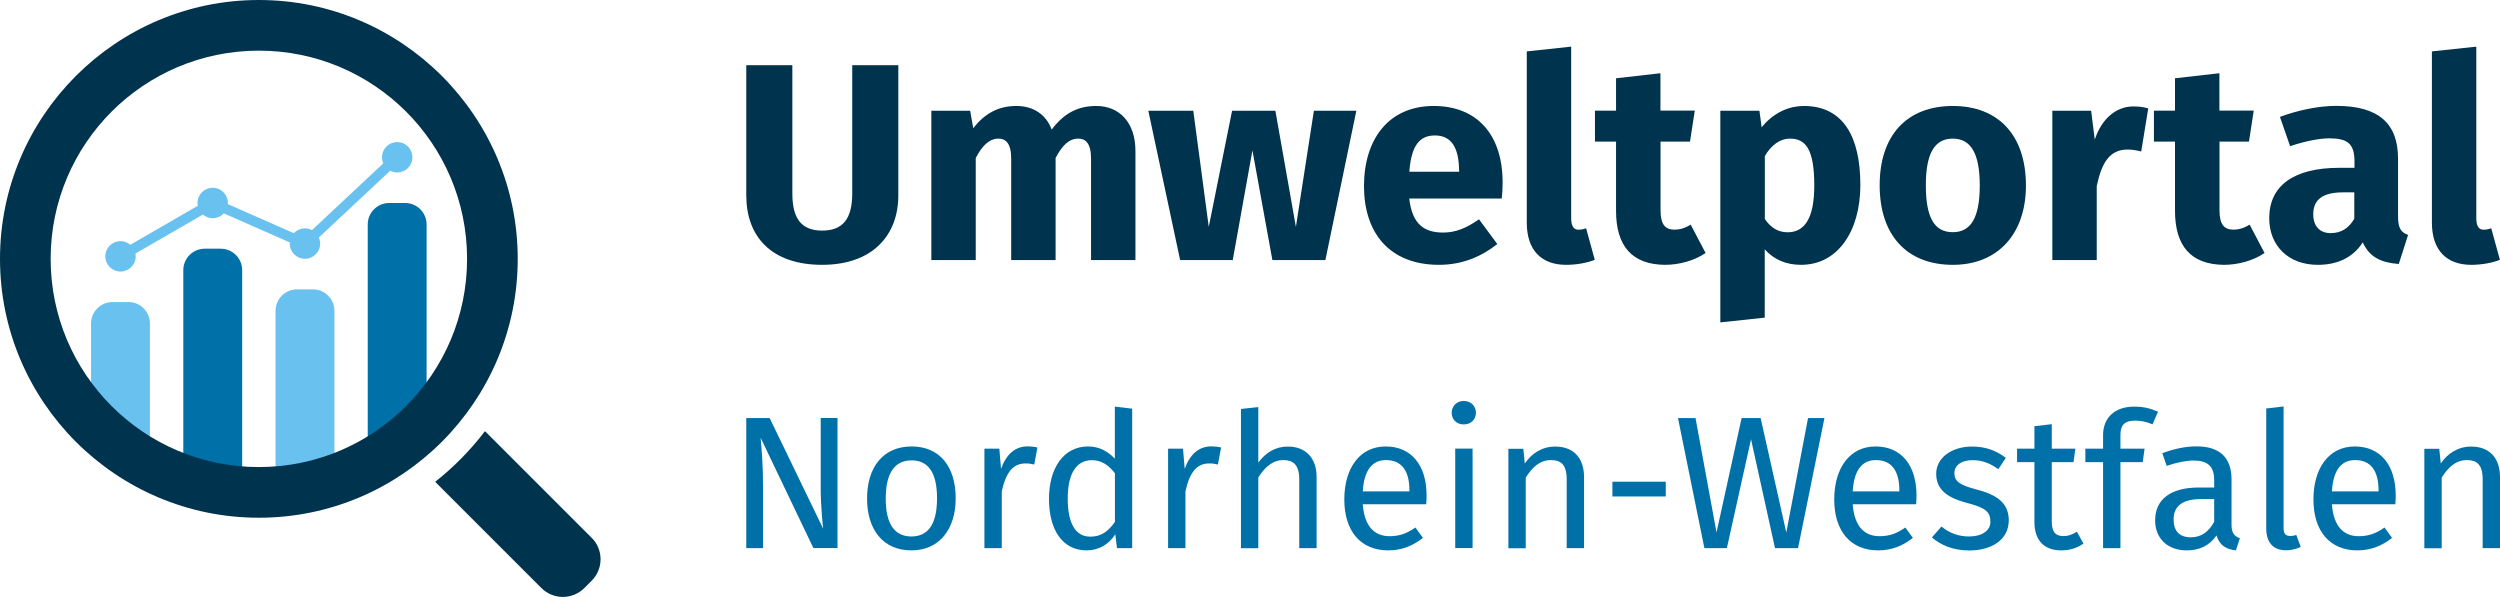
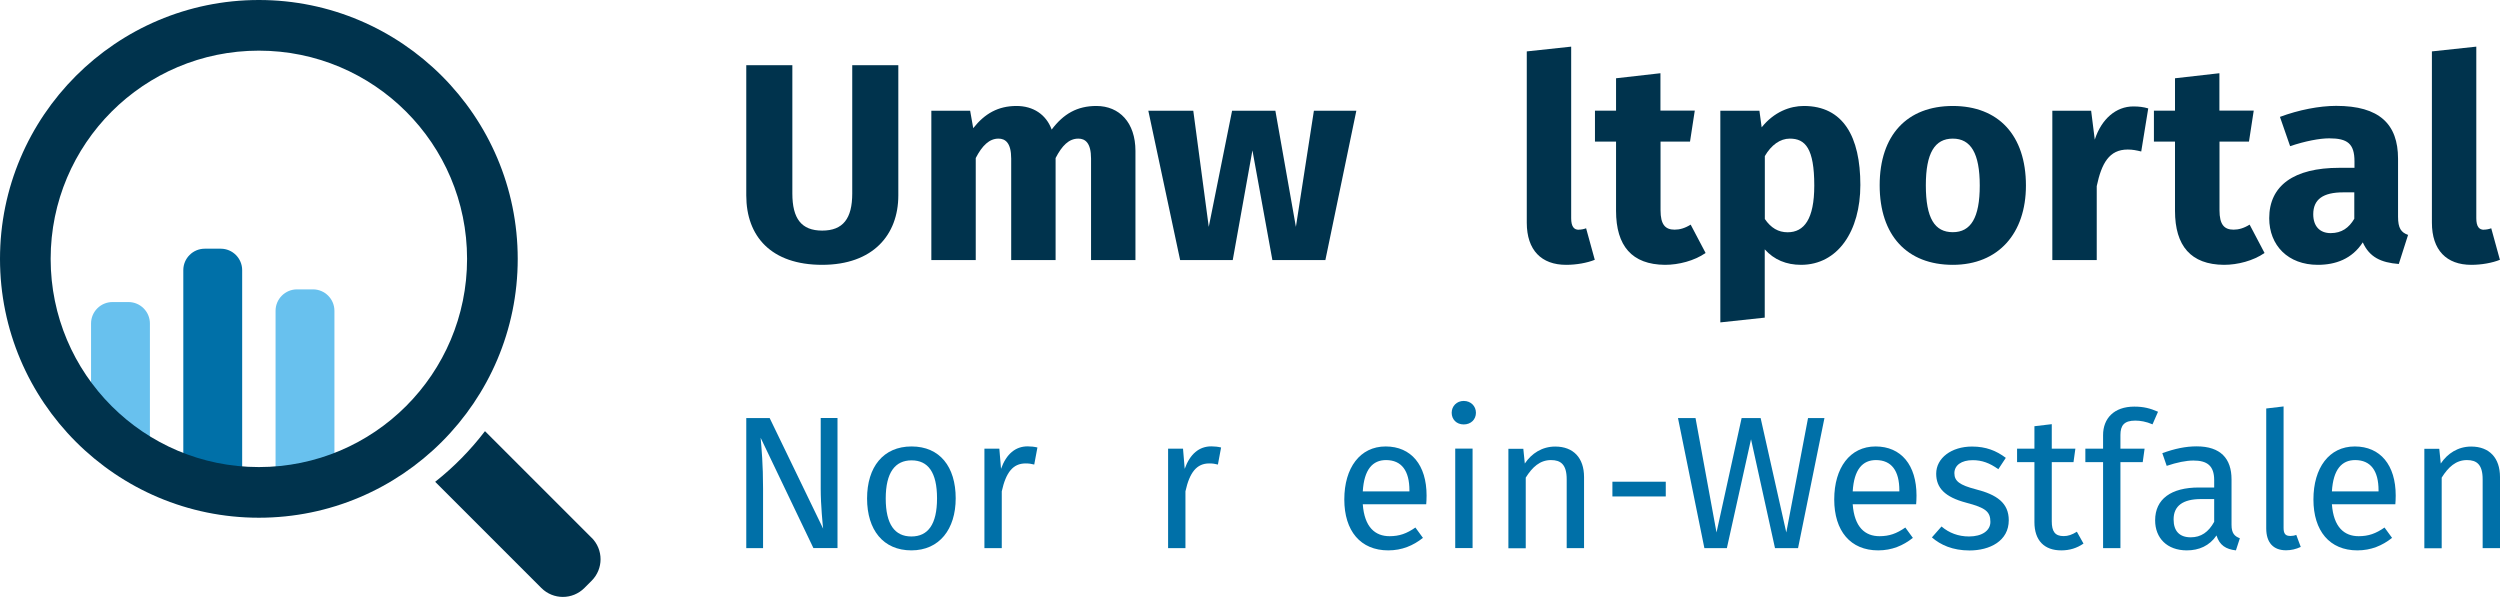
<svg xmlns="http://www.w3.org/2000/svg" id="Ebene_1" viewBox="0 0 268 64">
  <path d="m63.42,57.65l-11.43-11.43c-1.55,2.03-3.34,3.85-5.34,5.43l11.38,11.38c1.28,1.28,3.34,1.28,4.62,0l.77-.77c1.28-1.28,1.28-3.34,0-4.62Z" style="fill:#00334d; stroke-width:0px;" />
  <path d="m21.95,26.66h1.71c1.27,0,2.3,1.03,2.3,2.3v24.92h-6.31v-24.92c0-1.27,1.03-2.3,2.3-2.3Z" style="fill:#0070a8; stroke-width:0px;" />
-   <path d="m41.72,21.76h1.71c1.27,0,2.3,1.03,2.3,2.3v23.83h-6.31v-23.83c0-1.27,1.03-2.3,2.3-2.3Z" style="fill:#0070a8; stroke-width:0px;" />
  <path d="m12.06,32.38h1.71c1.27,0,2.3,1.03,2.3,2.3v13.49h-6.31v-13.49c0-1.27,1.03-2.3,2.3-2.3Z" style="fill:#68c1ee; stroke-width:0px;" />
  <path d="m31.84,31.02h1.71c1.27,0,2.3,1.03,2.3,2.3v20.56h-6.31v-20.56c0-1.27,1.03-2.3,2.3-2.3Z" style="fill:#68c1ee; stroke-width:0px;" />
-   <path d="m42.58,15.23c-.9,0-1.63.73-1.63,1.63,0,.23.05.45.14.65l-7.65,7.16c-.22-.12-.48-.19-.75-.19-.47,0-.89.2-1.19.52l-7.08-3.12s.01-.08.01-.12c0-.9-.73-1.63-1.63-1.63s-1.63.73-1.63,1.63c0,.1.01.2.03.3l-7.23,4.18c-.29-.24-.65-.39-1.05-.39-.9,0-1.63.73-1.63,1.63s.73,1.63,1.63,1.63,1.63-.73,1.63-1.63c0-.1-.01-.2-.03-.3l7.23-4.18c.29.24.65.39,1.05.39.47,0,.89-.2,1.19-.52l7.08,3.12s-.01.08-.01.12c0,.9.73,1.63,1.63,1.63s1.63-.73,1.63-1.63c0-.23-.05-.45-.14-.65l7.65-7.16c.22.12.48.19.75.19.9,0,1.63-.73,1.63-1.63s-.73-1.63-1.63-1.63Z" style="fill:#68c1ee; stroke-width:0px;" />
  <path d="m27.75,5.43c12.33,0,22.32,9.99,22.32,22.32s-9.99,22.32-22.32,22.32S5.43,40.08,5.43,27.75,15.42,5.43,27.75,5.43m0-5.43C12.45,0,0,12.45,0,27.75s12.45,27.75,27.75,27.75,27.75-12.45,27.75-27.75S43.05,0,27.75,0h0Z" style="fill:#00334d; stroke-width:0px;" />
  <path d="m88.14,28.39c-5.46,0-8.14-3.04-8.14-7.44V6.99h4.94v13.75c0,2.68.96,3.98,3.2,3.98s3.22-1.3,3.22-3.98V6.99h4.94v13.96c0,4.22-2.71,7.44-8.17,7.44Z" style="fill:#00334d; stroke-width:0px;" />
  <path d="m121.72,16.18v11.7h-4.76v-10.88c0-1.69-.63-2.14-1.36-2.14-1.02,0-1.75.75-2.44,2.08v10.94h-4.76v-10.88c0-1.69-.63-2.14-1.36-2.14-.99,0-1.75.75-2.44,2.08v10.94h-4.76V11.87h4.16l.33,1.87c1.24-1.57,2.68-2.38,4.64-2.38,1.78,0,3.17.9,3.77,2.53,1.27-1.69,2.74-2.53,4.79-2.53,2.47,0,4.19,1.78,4.19,4.82Z" style="fill:#00334d; stroke-width:0px;" />
  <path d="m136.4,27.88l-2.14-11.76-2.11,11.76h-5.64l-3.41-16.01h4.82l1.66,12.45,2.5-12.45h4.64l2.2,12.45,1.93-12.45h4.55l-3.32,16.01h-5.7Z" style="fill:#00334d; stroke-width:0px;" />
-   <path d="m160.99,21.28h-9.92c.33,2.86,1.69,3.65,3.65,3.65,1.3,0,2.44-.45,3.83-1.42l1.96,2.65c-1.6,1.27-3.65,2.23-6.24,2.23-5.34,0-8.05-3.44-8.05-8.44s2.62-8.59,7.48-8.59c4.58,0,7.38,3.01,7.38,8.2,0,.51-.03,1.24-.09,1.72Zm-4.58-3.08c-.03-2.17-.69-3.68-2.59-3.68-1.6,0-2.53,1.02-2.74,3.89h5.34v-.21Z" style="fill:#00334d; stroke-width:0px;" />
  <path d="m169.25,24.62c.24,0,.57-.06.78-.15l.93,3.38c-.81.33-1.96.54-3.07.54-2.65,0-4.22-1.57-4.22-4.52V5.51l4.76-.51v18.39c0,.9.3,1.24.81,1.24Z" style="fill:#00334d; stroke-width:0px;" />
  <path d="m178.48,28.39c-3.53-.03-5.24-2.02-5.24-5.79v-7.42h-2.26v-3.32h2.26v-3.47l4.76-.54v4.01h3.68l-.51,3.32h-3.16v7.36c0,1.54.51,2.08,1.51,2.08.54,0,1.09-.15,1.72-.54l1.6,3.04c-1.21.84-2.89,1.27-4.34,1.27Z" style="fill:#00334d; stroke-width:0px;" />
  <path d="m199.43,19.83c0,4.94-2.41,8.56-6.36,8.56-1.57,0-2.89-.54-3.89-1.66v7.32l-4.76.51V11.87h4.19l.24,1.78c1.33-1.66,3.04-2.29,4.52-2.29,4.22,0,6.06,3.29,6.06,8.47Zm-4.94.06c0-3.98-.96-5.03-2.62-5.03-1.05,0-1.99.69-2.68,1.87v6.75c.66.96,1.45,1.42,2.44,1.42,1.78,0,2.86-1.42,2.86-5Z" style="fill:#00334d; stroke-width:0px;" />
  <path d="m217.18,19.89c0,5.12-2.95,8.5-7.84,8.5s-7.84-3.14-7.84-8.53,2.95-8.5,7.84-8.5,7.84,3.14,7.84,8.53Zm-10.73-.03c0,3.56.96,5.03,2.89,5.03s2.89-1.54,2.89-5-.96-5.03-2.89-5.03-2.89,1.54-2.89,5Z" style="fill:#00334d; stroke-width:0px;" />
  <path d="m230.29,11.63l-.75,4.61c-.51-.12-.9-.21-1.45-.21-1.99,0-2.8,1.48-3.32,3.92v7.93h-4.76V11.87h4.16l.39,3.1c.72-2.23,2.29-3.56,4.13-3.56.6,0,1.08.06,1.6.21Z" style="fill:#00334d; stroke-width:0px;" />
  <path d="m238.4,28.39c-3.53-.03-5.24-2.02-5.24-5.79v-7.42h-2.26v-3.32h2.26v-3.47l4.76-.54v4.01h3.68l-.51,3.32h-3.16v7.36c0,1.54.51,2.08,1.51,2.08.54,0,1.09-.15,1.72-.54l1.6,3.04c-1.21.84-2.89,1.27-4.34,1.27Z" style="fill:#00334d; stroke-width:0px;" />
  <path d="m258.14,25.2l-.99,3.1c-1.9-.15-3.14-.72-3.86-2.32-1.15,1.78-2.92,2.41-4.82,2.41-3.19,0-5.21-2.08-5.21-5,0-3.5,2.65-5.4,7.51-5.4h1.63v-.69c0-1.9-.75-2.47-2.71-2.47-1.03,0-2.59.3-4.19.84l-1.09-3.14c2.02-.75,4.22-1.18,6.03-1.18,4.64,0,6.63,1.96,6.63,5.67v6.21c0,1.24.33,1.69,1.09,1.96Zm-5.76-1.75v-2.83h-1.18c-2.17,0-3.22.75-3.22,2.35,0,1.27.69,2.02,1.87,2.02s1.96-.57,2.53-1.54Z" style="fill:#00334d; stroke-width:0px;" />
  <path d="m266.28,24.62c.24,0,.57-.06.78-.15l.93,3.38c-.81.33-1.96.54-3.07.54-2.65,0-4.22-1.57-4.22-4.52V5.51l4.76-.51v18.39c0,.9.3,1.24.81,1.24Z" style="fill:#00334d; stroke-width:0px;" />
  <path d="m87.2,58.76l-5.66-11.83c.1,1.15.26,2.85.26,5.44v6.39h-1.8v-13.94h2.51l5.73,11.85c-.04-.32-.26-2.55-.26-4.25v-7.61h1.8v13.94h-2.57Z" style="fill:#0070a8; stroke-width:0px;" />
  <path d="m102.45,53.42c0,3.3-1.74,5.58-4.75,5.58s-4.75-2.18-4.75-5.56,1.74-5.58,4.77-5.58,4.73,2.18,4.73,5.56Zm-7.5.02c0,2.77.97,4.07,2.75,4.07s2.75-1.29,2.75-4.09-.97-4.07-2.73-4.07-2.77,1.29-2.77,4.09Z" style="fill:#0070a8; stroke-width:0px;" />
  <path d="m111.21,47.98l-.34,1.82c-.32-.08-.55-.12-.93-.12-1.34,0-2.1.95-2.55,2.99v6.09h-1.86v-10.66h1.6l.18,2.16c.57-1.6,1.56-2.41,2.85-2.41.34,0,.73.04,1.05.12Z" style="fill:#0070a8; stroke-width:0px;" />
-   <path d="m121.38,58.76h-1.64l-.18-1.48c-.69,1.07-1.76,1.72-3.08,1.72-2.59,0-4.03-2.21-4.03-5.52s1.58-5.62,4.19-5.62c1.25,0,2.16.57,2.87,1.31v-5.58l1.86.22v14.95Zm-1.86-2.81v-5.22c-.67-.85-1.42-1.4-2.47-1.4-1.6,0-2.59,1.34-2.59,4.11s.89,4.09,2.43,4.09c1.19,0,1.92-.59,2.63-1.58Z" style="fill:#0070a8; stroke-width:0px;" />
  <path d="m130.9,47.98l-.34,1.82c-.32-.08-.55-.12-.93-.12-1.34,0-2.1.95-2.55,2.99v6.09h-1.86v-10.66h1.6l.18,2.16c.57-1.6,1.56-2.41,2.85-2.41.34,0,.73.04,1.05.12Z" style="fill:#0070a8; stroke-width:0px;" />
-   <path d="m141.14,51.11v7.65h-1.86v-7.38c0-1.6-.69-2.06-1.7-2.06-1.15,0-1.98.75-2.69,1.86v7.59h-1.86v-14.93l1.86-.2v5.95c.77-1.05,1.82-1.72,3.16-1.72,1.94,0,3.09,1.25,3.09,3.26Z" style="fill:#0070a8; stroke-width:0px;" />
  <path d="m152.89,54.06h-6.8c.18,2.47,1.34,3.42,2.87,3.42,1.05,0,1.84-.28,2.77-.93l.81,1.11c-1.05.83-2.25,1.34-3.72,1.34-2.97,0-4.71-2.08-4.71-5.46s1.68-5.68,4.43-5.68,4.39,2,4.39,5.26c0,.36-.02.71-.04.95Zm-1.8-1.5c0-2.08-.83-3.24-2.51-3.24-1.42,0-2.35.99-2.49,3.36h5v-.12Z" style="fill:#0070a8; stroke-width:0px;" />
  <path d="m158.22,44.25c0,.71-.53,1.25-1.31,1.25s-1.29-.55-1.29-1.25.53-1.27,1.29-1.27,1.31.55,1.31,1.27Zm-2.22,14.5v-10.66h1.86v10.66h-1.86Z" style="fill:#0070a8; stroke-width:0px;" />
  <path d="m169.81,51.11v7.65h-1.86v-7.38c0-1.6-.65-2.06-1.68-2.06-1.19,0-2,.75-2.71,1.88v7.57h-1.86v-10.66h1.6l.16,1.58c.73-1.09,1.86-1.82,3.26-1.82,1.96,0,3.09,1.23,3.09,3.26Z" style="fill:#0070a8; stroke-width:0px;" />
  <path d="m178.57,51.64v1.58h-5.72v-1.58h5.72Z" style="fill:#0070a8; stroke-width:0px;" />
  <path d="m190.28,58.76l-2.57-11.67-2.59,11.67h-2.41l-2.83-13.94h1.88l2.25,12.26,2.69-12.26h2.04l2.75,12.26,2.33-12.26h1.76l-2.83,13.94h-2.47Z" style="fill:#0070a8; stroke-width:0px;" />
  <path d="m205.41,54.06h-6.8c.18,2.47,1.34,3.42,2.87,3.42,1.05,0,1.84-.28,2.77-.93l.81,1.11c-1.05.83-2.25,1.34-3.72,1.34-2.97,0-4.71-2.08-4.71-5.46s1.68-5.68,4.43-5.68,4.39,2,4.39,5.26c0,.36-.02.71-.04.95Zm-1.8-1.5c0-2.08-.83-3.24-2.51-3.24-1.42,0-2.35.99-2.49,3.36h5v-.12Z" style="fill:#0070a8; stroke-width:0px;" />
  <path d="m215.03,49.07l-.81,1.23c-.93-.67-1.76-.97-2.75-.97-1.21,0-1.96.55-1.96,1.4s.57,1.27,2.29,1.72c2.25.57,3.54,1.46,3.54,3.32,0,2.23-2.04,3.24-4.21,3.24-1.8,0-3.1-.59-4.03-1.4l1.03-1.17c.81.69,1.8,1.07,2.95,1.07,1.4,0,2.29-.63,2.29-1.56,0-1.11-.53-1.52-2.59-2.06-2.31-.61-3.22-1.6-3.22-3.11,0-1.68,1.64-2.91,3.84-2.91,1.5,0,2.61.45,3.62,1.21Z" style="fill:#0070a8; stroke-width:0px;" />
  <path d="m220.96,59c-1.8,0-2.87-1.05-2.87-3.03v-6.43h-1.86v-1.44h1.86v-2.41l1.86-.22v2.63h2.53l-.2,1.44h-2.33v6.35c0,1.07.34,1.58,1.27,1.58.47,0,.89-.14,1.42-.47l.71,1.27c-.71.49-1.48.73-2.39.73Z" style="fill:#0070a8; stroke-width:0px;" />
  <path d="m227.31,46.62v1.48h2.59l-.2,1.44h-2.39v9.22h-1.86v-9.22h-1.9v-1.44h1.9v-1.46c0-1.78,1.17-3.05,3.34-3.05,1.01,0,1.7.18,2.55.55l-.59,1.35c-.69-.3-1.31-.4-1.86-.4-1.17,0-1.58.51-1.58,1.54Z" style="fill:#0070a8; stroke-width:0px;" />
  <path d="m240.11,57.71l-.42,1.29c-1.07-.12-1.76-.55-2.08-1.6-.75,1.11-1.88,1.6-3.18,1.6-2.12,0-3.4-1.32-3.4-3.22,0-2.29,1.72-3.52,4.69-3.52h1.64v-.79c0-1.54-.75-2.1-2.22-2.1-.79,0-1.78.2-2.87.57l-.47-1.36c1.32-.48,2.49-.73,3.68-.73,2.57,0,3.74,1.31,3.74,3.54v4.87c0,.93.34,1.23.89,1.44Zm-2.75-1.76v-2.45h-1.4c-1.96,0-2.95.73-2.95,2.18,0,1.25.63,1.92,1.84,1.92,1.09,0,1.9-.55,2.51-1.66Z" style="fill:#0070a8; stroke-width:0px;" />
  <path d="m245.47,57.46c.26,0,.49-.04.69-.12l.48,1.29c-.51.24-1.03.36-1.58.36-1.35,0-2.12-.81-2.12-2.35v-12.85l1.86-.22v13.03c0,.57.18.85.67.85Z" style="fill:#0070a8; stroke-width:0px;" />
  <path d="m256.78,54.06h-6.8c.18,2.47,1.34,3.42,2.87,3.42,1.05,0,1.84-.28,2.77-.93l.81,1.11c-1.05.83-2.25,1.34-3.72,1.34-2.97,0-4.71-2.08-4.71-5.46s1.68-5.68,4.43-5.68,4.39,2,4.39,5.26c0,.36-.02.71-.04.95Zm-1.8-1.5c0-2.08-.83-3.24-2.51-3.24-1.42,0-2.35.99-2.49,3.36h5v-.12Z" style="fill:#0070a8; stroke-width:0px;" />
  <path d="m268,51.11v7.65h-1.86v-7.38c0-1.6-.65-2.06-1.68-2.06-1.19,0-2,.75-2.71,1.88v7.57h-1.86v-10.66h1.6l.16,1.58c.73-1.09,1.86-1.82,3.26-1.82,1.96,0,3.09,1.23,3.09,3.26Z" style="fill:#0070a8; stroke-width:0px;" />
</svg>